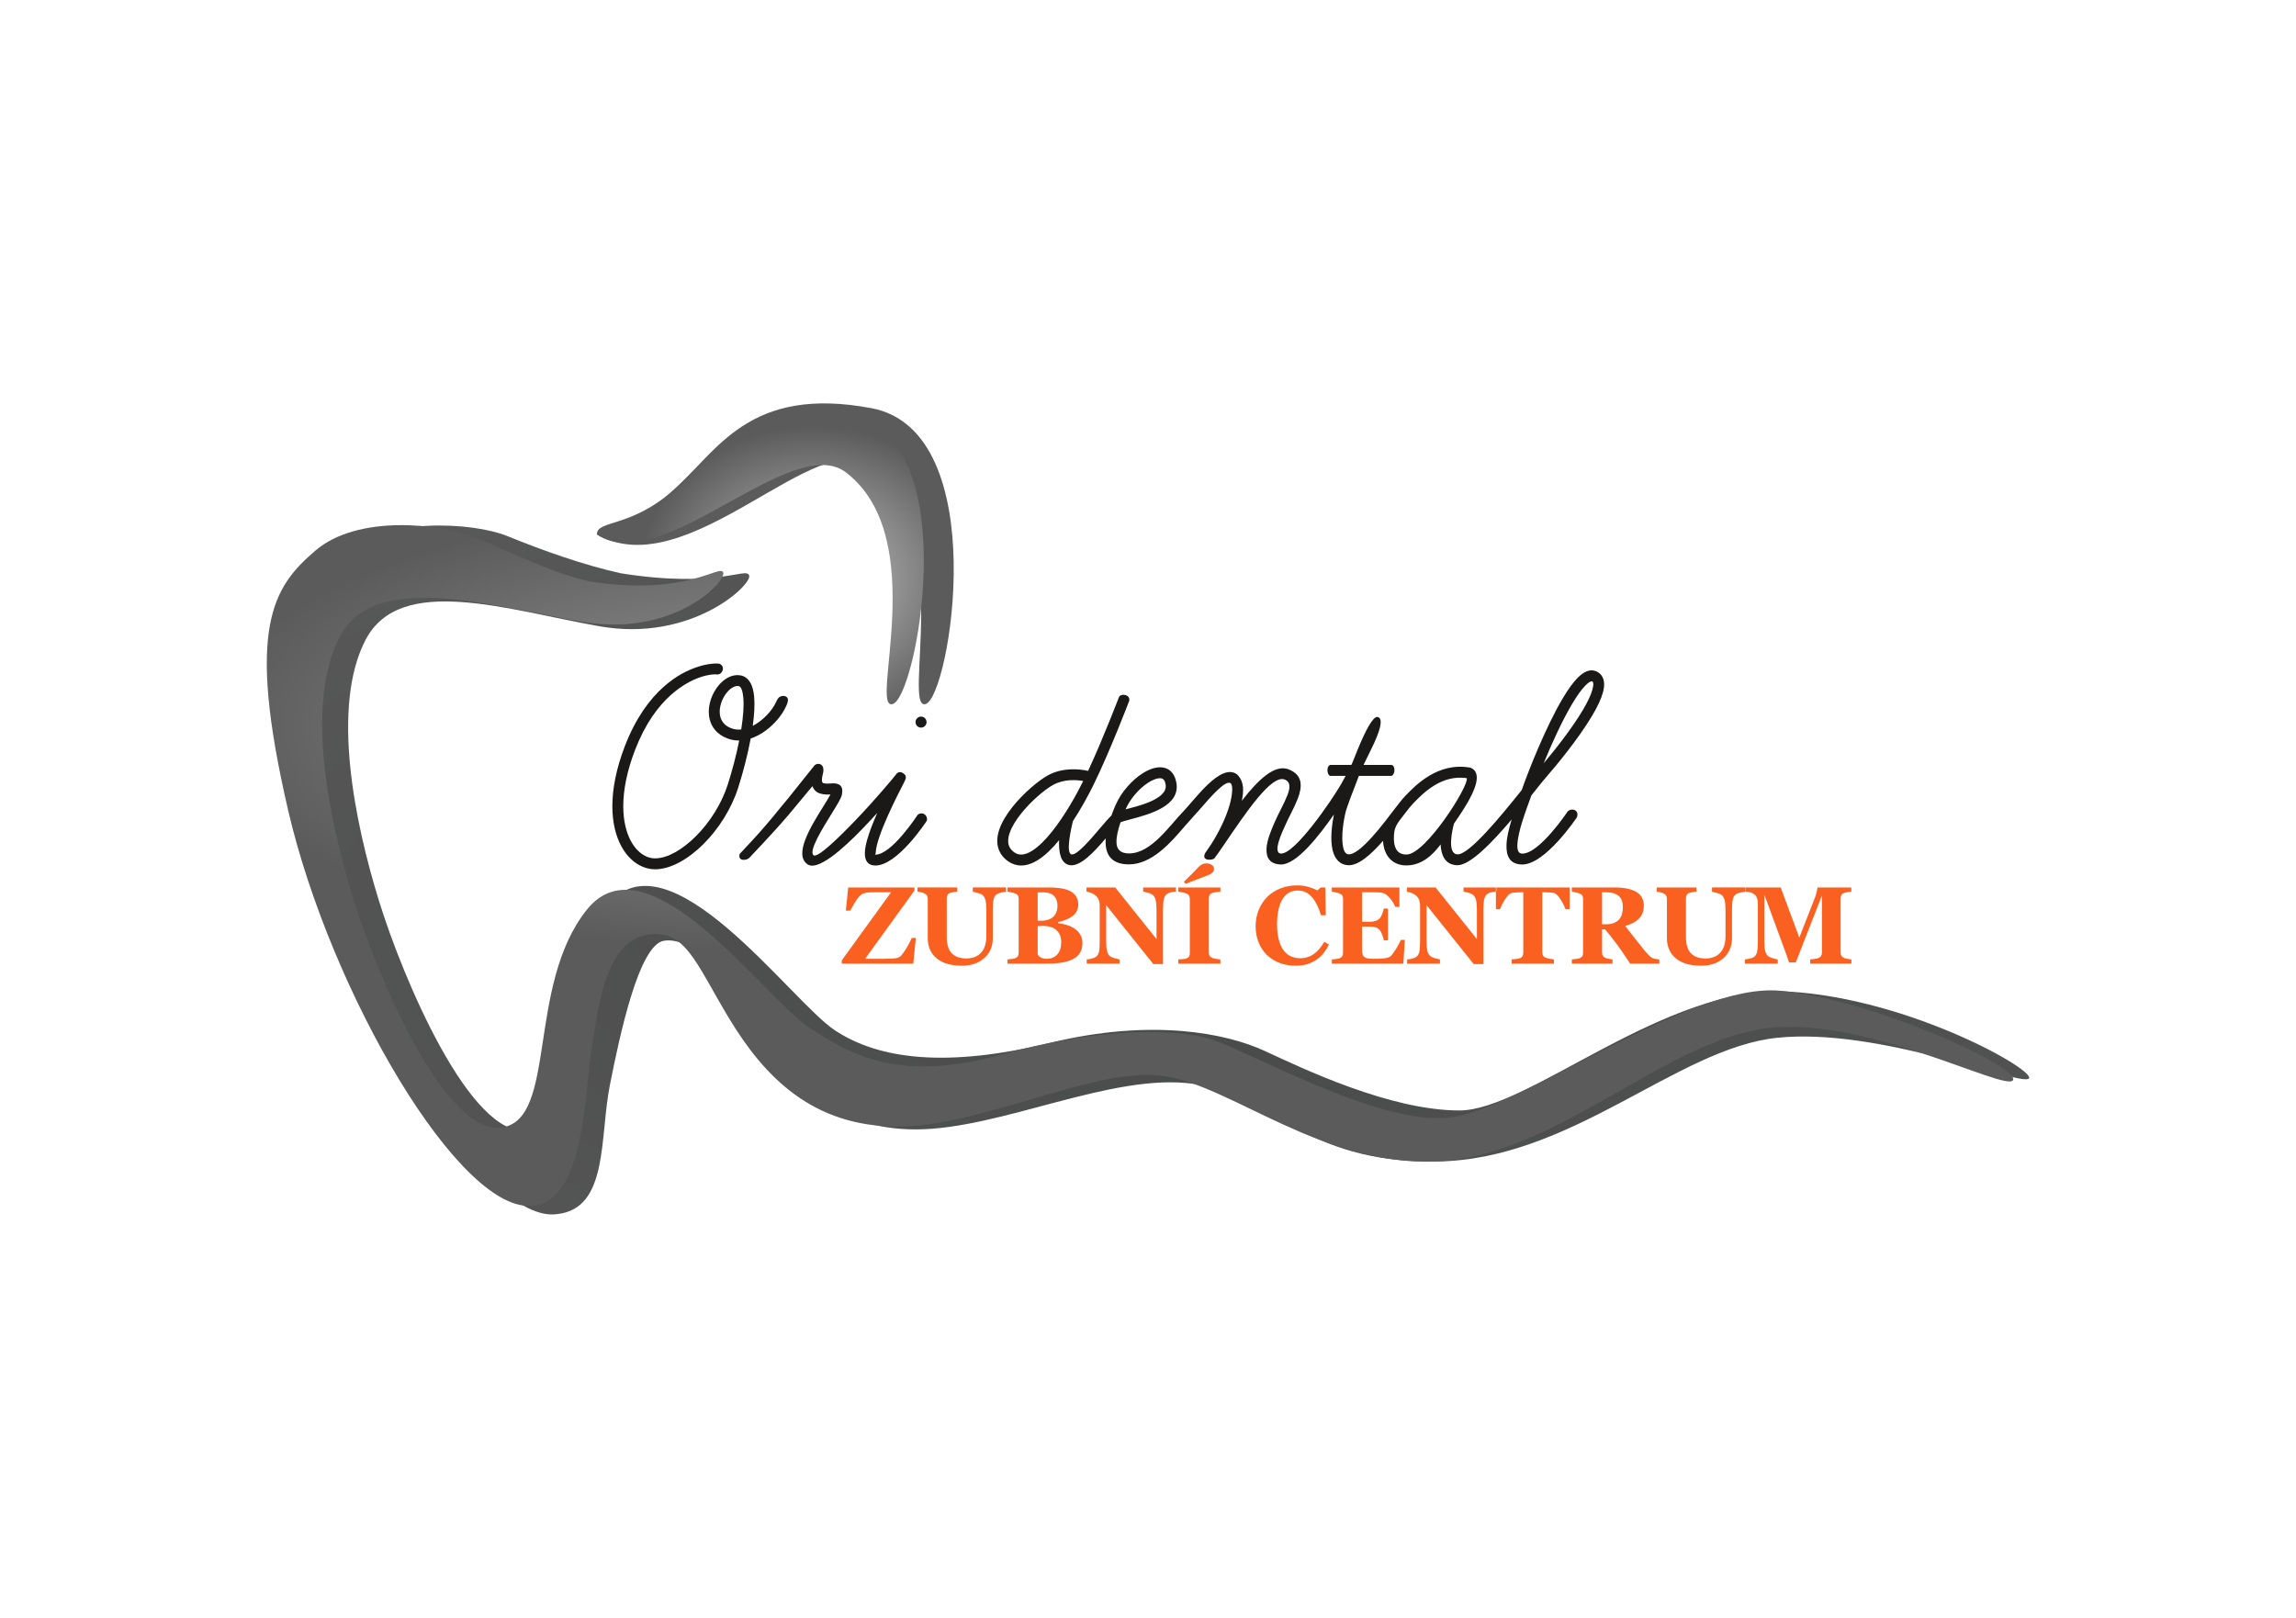
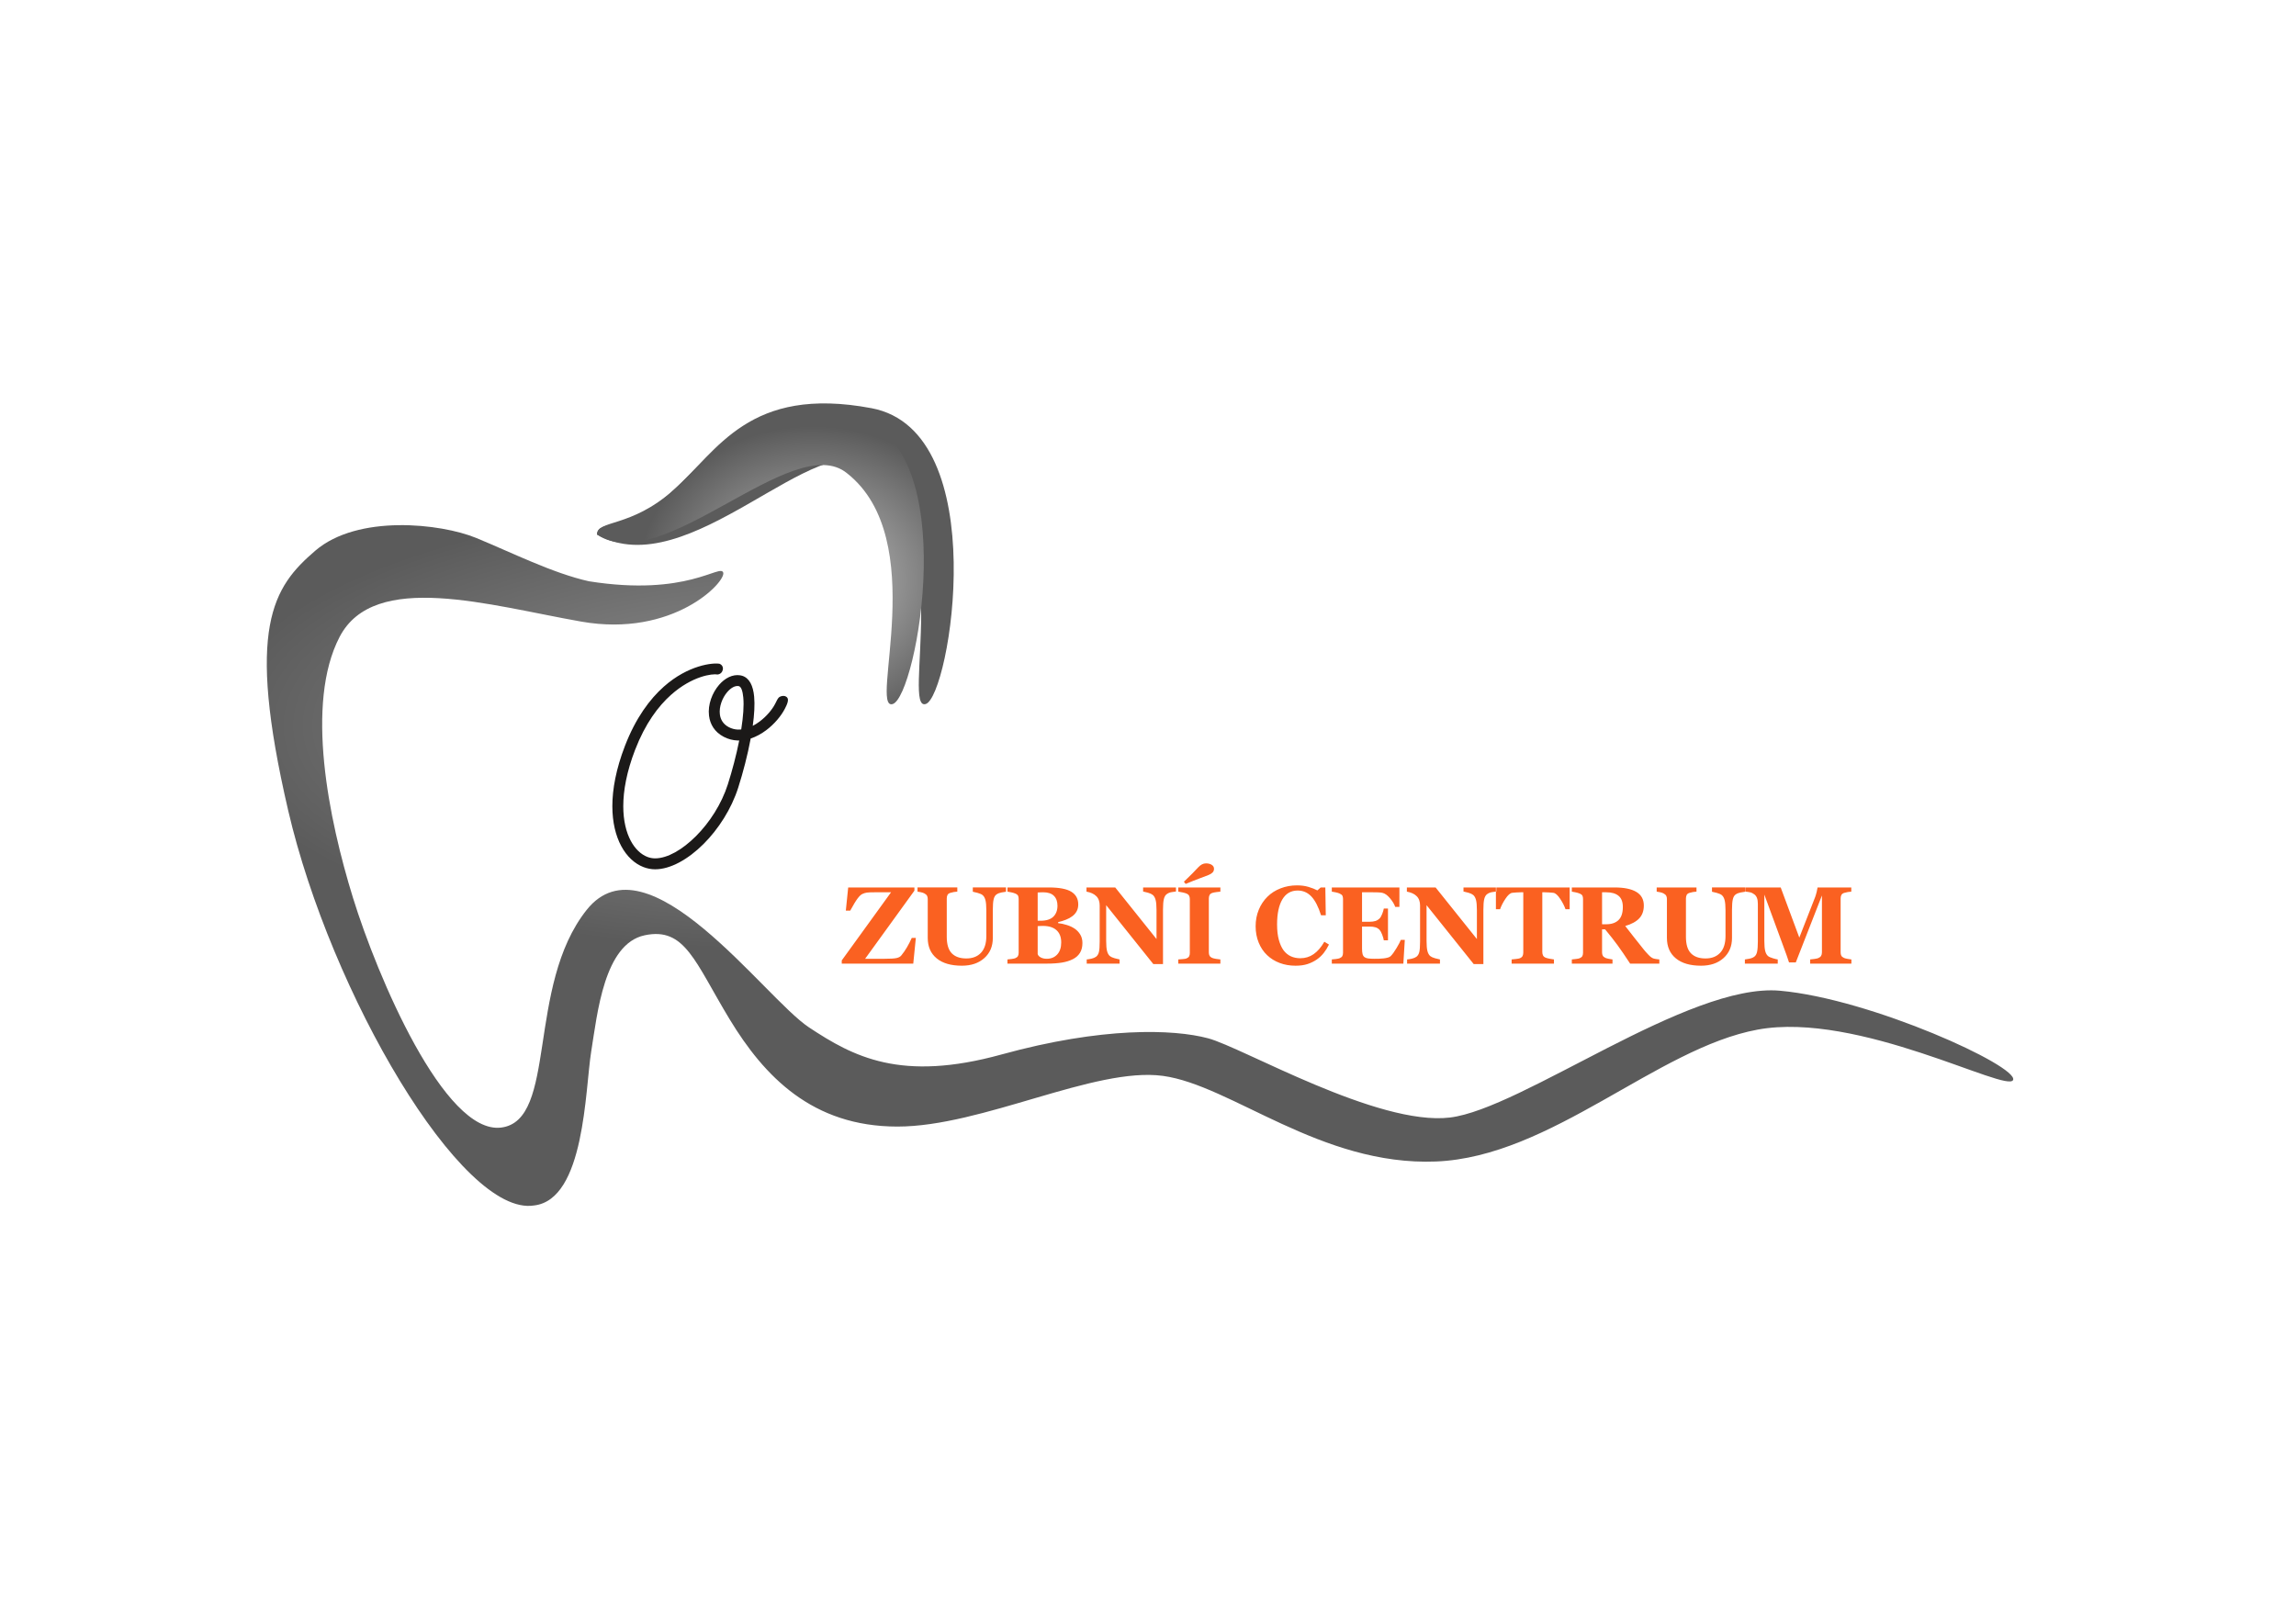
<svg xmlns="http://www.w3.org/2000/svg" width="595.28pt" height="419.53pt" viewBox="0 0 595.28 419.53">
  <path d="m154.8 138.61c0-3.9 8.664-1.607 19.926-11.626 11.262-10.019 19.438-27.136 51.237-21.137 31.799 5.999 20.314 74.801 14.037 76.712-6.277 1.911 7.8-44.4-13.95-61.5-13.95-11.4-47.55 31.051-71.25 17.55z" fill="#5b5b5b" fill-rule="evenodd" />
  <path d="m237.45 243.2-0.67 6.669h-18.539v-0.831l12.782-17.665h-4.327c-0.883 0-1.515 0.024-1.905 0.076-0.39 0.052-0.755 0.157-1.102 0.314-0.399 0.152-0.836 0.541-1.32 1.183-0.48 0.637-1.126 1.7-1.933 3.187h-1.14l0.613-6.013h17.171v0.831l-12.782 17.665h4.968c1.563 0 2.622-0.062 3.183-0.19 0.56-0.124 0.974-0.351 1.235-0.679 0.527-0.641 1.016-1.349 1.468-2.119 0.447-0.769 0.864-1.577 1.244-2.427zm23.375-11.97c-0.271 0.029-0.66 0.09-1.169 0.19-0.513 0.095-0.94 0.266-1.282 0.504-0.356 0.233-0.608 0.651-0.75 1.254-0.147 0.599-0.218 1.506-0.218 2.708v7.339c0 2.161-0.732 3.895-2.199 5.211-1.468 1.316-3.41 1.976-5.824 1.976-2.817 0-4.997-0.636-6.536-1.905-1.544-1.268-2.313-3.04-2.313-5.311v-10.089c0-0.323-0.061-0.603-0.185-0.836-0.128-0.228-0.366-0.437-0.717-0.622-0.242-0.124-0.537-0.218-0.888-0.294-0.351-0.071-0.636-0.124-0.86-0.152v-1.083h10.317v1.083c-0.299 0.019-0.598 0.052-0.907 0.104-0.309 0.052-0.617 0.128-0.936 0.228-0.351 0.114-0.589 0.299-0.712 0.556-0.119 0.261-0.18 0.551-0.18 0.879v9.956c0 1.957 0.432 3.382 1.297 4.27 0.869 0.888 2.123 1.335 3.772 1.335 1.62 0 2.888-0.489 3.809-1.473 0.921-0.983 1.382-2.432 1.382-4.342v-6.688c0-1.188-0.081-2.076-0.242-2.665s-0.413-1.012-0.746-1.273c-0.242-0.2-0.66-0.385-1.259-0.556-0.599-0.166-1.016-0.266-1.259-0.304v-1.111h8.607zm17.808 9.576c0.594 0.408 1.078 0.921 1.449 1.539 0.37 0.618 0.556 1.344 0.556 2.18 0 1.002-0.209 1.848-0.632 2.541-0.423 0.689-1.031 1.235-1.819 1.634-0.831 0.427-1.796 0.727-2.883 0.902-1.093 0.176-2.375 0.266-3.848 0.266h-10.255v-1.083c0.29-0.028 0.651-0.071 1.093-0.123 0.437-0.057 0.741-0.124 0.922-0.195 0.342-0.143 0.579-0.323 0.703-0.551 0.128-0.228 0.19-0.522 0.19-0.883v-13.922c0-0.337-0.052-0.613-0.152-0.836-0.105-0.223-0.351-0.418-0.741-0.584-0.29-0.124-0.627-0.223-1.007-0.299-0.385-0.081-0.717-0.143-1.007-0.19v-1.083h10.721c2.698 0 4.645 0.37 5.838 1.111 1.197 0.746 1.796 1.838 1.796 3.287 0 0.665-0.133 1.254-0.404 1.757-0.266 0.508-0.651 0.945-1.154 1.316-0.451 0.342-0.993 0.641-1.625 0.888-0.627 0.252-1.306 0.461-2.028 0.627v0.271c0.727 0.071 1.477 0.233 2.256 0.48 0.779 0.242 1.458 0.56 2.033 0.95zm-4.465-5.952c0-1.097-0.309-1.952-0.926-2.565-0.617-0.613-1.544-0.917-2.783-0.917-0.176 0-0.404 5e-3 -0.689 0.019-0.285 0.014-0.527 0.028-0.731 0.038v7.324h0.727c1.506 0 2.613-0.351 3.33-1.05 0.717-0.703 1.073-1.653 1.073-2.85zm0.969 9.505c0-1.373-0.408-2.427-1.225-3.163-0.817-0.736-1.99-1.102-3.524-1.102-0.176 0-0.409 5e-3 -0.703 0.019-0.29 0.014-0.508 0.029-0.646 0.038v7.239c0.085 0.342 0.342 0.632 0.779 0.869 0.437 0.237 0.964 0.356 1.587 0.356 1.107 0 2.004-0.37 2.698-1.116 0.689-0.741 1.036-1.791 1.036-3.14zm29.754-13.186c-0.261 0.029-0.631 0.081-1.111 0.157-0.48 0.071-0.917 0.252-1.306 0.541-0.342 0.252-0.584 0.679-0.731 1.292-0.143 0.608-0.214 1.501-0.214 2.684v14.136h-2.513l-12.222-15.271v9.272c0 1.149 0.076 2.024 0.228 2.622 0.157 0.598 0.404 1.04 0.746 1.316 0.252 0.204 0.651 0.385 1.197 0.546 0.546 0.157 0.983 0.261 1.306 0.318v1.083h-8.521v-1.083c0.361-0.028 0.774-0.095 1.244-0.204 0.466-0.105 0.86-0.271 1.173-0.494 0.361-0.271 0.608-0.674 0.746-1.221 0.133-0.542 0.2-1.454 0.2-2.741v-9.367c0-0.466-0.071-0.907-0.214-1.321-0.142-0.413-0.366-0.769-0.67-1.064-0.323-0.318-0.689-0.565-1.111-0.746-0.418-0.185-0.893-0.328-1.425-0.427v-1.083h7.448l10.706 13.376v-7.5c0-1.192-0.081-2.08-0.238-2.66-0.157-0.584-0.408-1.016-0.755-1.292-0.271-0.218-0.67-0.399-1.202-0.556-0.527-0.152-0.955-0.257-1.282-0.314v-1.054h8.521zm11.515 18.696h-10.915v-1.083c0.252-0.019 0.617-0.047 1.102-0.085 0.485-0.033 0.817-0.09 1.002-0.166 0.342-0.138 0.575-0.323 0.703-0.551 0.124-0.223 0.185-0.518 0.185-0.869v-14.003c0-0.318-0.062-0.598-0.181-0.836-0.119-0.242-0.356-0.437-0.708-0.584-0.218-0.095-0.546-0.19-0.983-0.285-0.432-0.1-0.807-0.166-1.121-0.204v-1.083h10.915v1.083c-0.276 0.028-0.622 0.066-1.04 0.119-0.413 0.052-0.765 0.123-1.05 0.214-0.361 0.123-0.603 0.309-0.722 0.565-0.119 0.257-0.181 0.546-0.181 0.869v13.994c0 0.333 0.062 0.617 0.185 0.855 0.128 0.238 0.366 0.432 0.717 0.579 0.19 0.086 0.513 0.166 0.96 0.242 0.451 0.081 0.827 0.128 1.13 0.147zm-1.653-24.6c0 0.39-0.119 0.708-0.361 0.96-0.242 0.252-0.589 0.47-1.04 0.656-0.522 0.214-1.297 0.508-2.337 0.888-1.036 0.38-2.242 0.86-3.61 1.435l-0.461-0.57c0.945-0.903 1.663-1.601 2.152-2.1 0.494-0.503 1.002-1.036 1.53-1.601 0.351-0.37 0.689-0.641 1.016-0.807 0.323-0.166 0.665-0.252 1.026-0.252 0.603 0 1.102 0.128 1.496 0.385 0.394 0.252 0.589 0.589 0.589 1.007zm21.109 25.142c-1.444 0-2.798-0.233-4.061-0.703-1.259-0.47-2.356-1.149-3.292-2.042-0.921-0.874-1.643-1.952-2.171-3.239-0.527-1.287-0.793-2.703-0.793-4.242 0-1.534 0.266-2.955 0.803-4.261 0.532-1.301 1.282-2.437 2.247-3.391 0.95-0.941 2.085-1.667 3.415-2.18 1.33-0.518 2.75-0.774 4.266-0.774 1.093 0 2.09 0.133 2.992 0.404 0.903 0.266 1.663 0.57 2.285 0.902l0.865-0.765h1.197l0.114 7.21h-1.225c-0.694-2.209-1.53-3.828-2.503-4.864-0.974-1.031-2.157-1.549-3.558-1.549-1.743 0-3.068 0.77-3.976 2.308-0.907 1.539-1.363 3.7-1.363 6.484 0 1.572 0.157 2.917 0.466 4.028 0.309 1.111 0.717 2.004 1.216 2.684 0.537 0.708 1.173 1.225 1.905 1.558 0.731 0.328 1.539 0.494 2.432 0.494 1.297 0 2.451-0.356 3.463-1.064 1.016-0.708 1.943-1.776 2.774-3.211l1.197 0.727c-0.399 0.817-0.855 1.548-1.363 2.19-0.508 0.646-1.097 1.202-1.767 1.667-0.732 0.508-1.539 0.907-2.427 1.197-0.883 0.29-1.928 0.432-3.135 0.432zm26.961-15.247h-1.083c-0.271-0.751-0.732-1.515-1.392-2.285-0.655-0.774-1.311-1.225-1.957-1.368-0.28-0.062-0.67-0.104-1.164-0.119-0.494-0.014-0.907-0.019-1.23-0.019h-2.864v7.638h2.033c0.513 0 0.978-0.062 1.396-0.18 0.418-0.124 0.798-0.356 1.14-0.698 0.214-0.214 0.432-0.594 0.651-1.131 0.214-0.542 0.356-1.012 0.423-1.411h1.083v8.236h-1.083c-0.057-0.39-0.2-0.879-0.423-1.468-0.228-0.589-0.447-0.997-0.651-1.216-0.304-0.337-0.67-0.565-1.088-0.689-0.418-0.128-0.898-0.19-1.448-0.19h-2.033v5.7c0 0.598 0.043 1.069 0.133 1.415 0.085 0.351 0.252 0.618 0.494 0.803 0.233 0.176 0.551 0.294 0.955 0.347 0.404 0.057 0.955 0.085 1.653 0.085 0.323 0 0.713-5e-3 1.168-0.014 0.456-0.01 0.855-0.038 1.197-0.086 0.39-0.043 0.755-0.114 1.097-0.209 0.337-0.09 0.589-0.228 0.755-0.404 0.446-0.456 0.95-1.154 1.506-2.09 0.56-0.936 0.926-1.634 1.102-2.1h1.026l-0.375 6.156h-18.548v-1.083c0.261-0.019 0.613-0.057 1.064-0.109 0.447-0.057 0.76-0.124 0.95-0.2 0.351-0.147 0.589-0.333 0.712-0.56 0.119-0.228 0.181-0.518 0.181-0.869v-13.936c0-0.337-0.052-0.613-0.152-0.831-0.105-0.218-0.351-0.413-0.741-0.589-0.242-0.114-0.584-0.214-1.021-0.309-0.437-0.09-0.77-0.152-0.993-0.18v-1.083h17.527zm25.133-3.99c-0.261 0.029-0.632 0.081-1.111 0.157-0.48 0.071-0.917 0.252-1.306 0.541-0.342 0.252-0.584 0.679-0.731 1.292-0.143 0.608-0.214 1.501-0.214 2.684v14.136h-2.513l-12.222-15.271v9.272c0 1.149 0.076 2.024 0.228 2.622 0.157 0.598 0.404 1.04 0.746 1.316 0.252 0.204 0.651 0.385 1.197 0.546 0.546 0.157 0.983 0.261 1.306 0.318v1.083h-8.521v-1.083c0.361-0.028 0.774-0.095 1.244-0.204 0.466-0.105 0.86-0.271 1.173-0.494 0.361-0.271 0.608-0.674 0.746-1.221 0.133-0.542 0.2-1.454 0.2-2.741v-9.367c0-0.466-0.071-0.907-0.214-1.321-0.143-0.413-0.366-0.769-0.67-1.064-0.323-0.318-0.689-0.565-1.111-0.746-0.418-0.185-0.893-0.328-1.425-0.427v-1.083h7.448l10.706 13.376v-7.5c0-1.192-0.081-2.08-0.237-2.66-0.157-0.584-0.408-1.016-0.755-1.292-0.271-0.218-0.67-0.399-1.202-0.556-0.527-0.152-0.955-0.257-1.282-0.314v-1.054h8.521zm19.01 4.588h-1.083c-0.285-0.841-0.746-1.738-1.382-2.698-0.632-0.96-1.221-1.477-1.758-1.553-0.294-0.038-0.66-0.067-1.097-0.095-0.432-0.029-0.808-0.043-1.126-0.043h-0.651v15.48c0 0.333 0.061 0.627 0.18 0.883 0.119 0.257 0.356 0.456 0.708 0.603 0.209 0.086 0.541 0.171 0.988 0.257 0.451 0.09 0.831 0.152 1.145 0.19v1.083h-10.972v-1.083c0.266-0.028 0.646-0.066 1.131-0.118 0.484-0.052 0.812-0.114 0.988-0.185 0.361-0.152 0.603-0.351 0.722-0.598 0.119-0.252 0.18-0.546 0.18-0.893v-15.618h-0.651c-0.318 0-0.693 0.014-1.126 0.043-0.437 0.028-0.803 0.057-1.097 0.095-0.537 0.076-1.126 0.594-1.758 1.553-0.636 0.96-1.097 1.857-1.382 2.698h-1.083v-5.643h19.123zm23.247 14.107h-7.571c-1.311-2-2.394-3.596-3.263-4.778-0.865-1.188-1.943-2.556-3.23-4.114h-0.784v5.99c0 0.333 0.061 0.613 0.19 0.845 0.123 0.233 0.366 0.427 0.717 0.584 0.176 0.076 0.456 0.152 0.831 0.228 0.375 0.081 0.698 0.133 0.969 0.161v1.083h-10.545v-1.083c0.271-0.028 0.627-0.066 1.069-0.118 0.442-0.052 0.755-0.114 0.945-0.19 0.351-0.147 0.589-0.333 0.712-0.56 0.119-0.228 0.18-0.518 0.18-0.869v-13.936c0-0.337-0.052-0.613-0.152-0.836-0.105-0.223-0.351-0.418-0.741-0.584-0.299-0.124-0.651-0.223-1.054-0.309-0.408-0.081-0.727-0.142-0.96-0.18v-1.083h11.091c2.479 0 4.361 0.39 5.648 1.164 1.287 0.774 1.928 1.947 1.928 3.519 0 1.383-0.399 2.498-1.192 3.339-0.793 0.841-2.004 1.496-3.629 1.971 0.632 0.817 1.368 1.762 2.209 2.836 0.841 1.073 1.715 2.176 2.622 3.297 0.29 0.361 0.679 0.802 1.178 1.325 0.494 0.522 0.931 0.845 1.316 0.964 0.214 0.067 0.484 0.124 0.812 0.166 0.328 0.047 0.566 0.076 0.703 0.085zm-9.462-14.687c0-1.321-0.37-2.285-1.111-2.893-0.741-0.613-1.8-0.917-3.168-0.917h-1.107v8.293h1.064c1.373 0 2.432-0.356 3.187-1.073 0.755-0.717 1.135-1.852 1.135-3.41zm31.721-3.952c-0.271 0.029-0.66 0.09-1.169 0.19-0.513 0.095-0.94 0.266-1.282 0.504-0.356 0.233-0.608 0.651-0.75 1.254-0.147 0.599-0.219 1.506-0.219 2.708v7.339c0 2.161-0.732 3.895-2.199 5.211-1.468 1.316-3.41 1.976-5.824 1.976-2.817 0-4.997-0.636-6.536-1.905-1.544-1.268-2.313-3.04-2.313-5.311v-10.089c0-0.323-0.061-0.603-0.185-0.836-0.128-0.228-0.366-0.437-0.717-0.622-0.242-0.124-0.537-0.218-0.888-0.294-0.351-0.071-0.636-0.124-0.86-0.152v-1.083h10.317v1.083c-0.299 0.019-0.598 0.052-0.907 0.104-0.309 0.052-0.617 0.128-0.936 0.228-0.351 0.114-0.589 0.299-0.712 0.556-0.119 0.261-0.181 0.551-0.181 0.879v9.956c0 1.957 0.432 3.382 1.297 4.27 0.869 0.888 2.123 1.335 3.772 1.335 1.62 0 2.888-0.489 3.809-1.473 0.921-0.983 1.382-2.432 1.382-4.342v-6.688c0-1.188-0.081-2.076-0.242-2.665-0.162-0.589-0.413-1.012-0.746-1.273-0.242-0.2-0.66-0.385-1.259-0.556-0.599-0.166-1.016-0.266-1.259-0.304v-1.111h8.607zm27.536 18.639h-10.687v-1.083c0.314-0.028 0.698-0.076 1.159-0.138 0.456-0.066 0.77-0.137 0.936-0.209 0.342-0.142 0.584-0.333 0.732-0.57 0.147-0.242 0.223-0.551 0.223-0.921v-14.754l-6.778 17.361h-1.753c-0.081-0.309-0.29-0.917-0.617-1.824-0.328-0.912-0.594-1.639-0.798-2.185l-4.988-13.575v12.013c0 1.149 0.076 2.024 0.228 2.622 0.157 0.598 0.404 1.04 0.746 1.316 0.233 0.195 0.646 0.38 1.244 0.556 0.599 0.181 1.016 0.28 1.259 0.309v1.083h-8.521v-1.083c0.233-0.028 0.608-0.09 1.131-0.19 0.527-0.095 0.955-0.266 1.287-0.508 0.37-0.257 0.623-0.698 0.751-1.315 0.128-0.618 0.195-1.496 0.195-2.636v-9.79c0-0.594-0.076-1.088-0.223-1.482-0.147-0.394-0.37-0.708-0.67-0.941-0.37-0.285-0.751-0.47-1.145-0.556-0.39-0.081-0.784-0.138-1.183-0.166v-1.083h9.144l4.826 13.001 4.118-10.545c0.138-0.394 0.276-0.855 0.404-1.396 0.128-0.537 0.2-0.893 0.209-1.059h8.745v1.083c-0.299 0.019-0.608 0.057-0.936 0.109-0.328 0.057-0.637 0.133-0.936 0.223-0.361 0.123-0.603 0.314-0.718 0.575-0.119 0.257-0.176 0.546-0.176 0.86v13.994c0 0.333 0.057 0.613 0.176 0.841 0.114 0.228 0.356 0.427 0.718 0.594 0.185 0.086 0.494 0.162 0.917 0.238 0.423 0.071 0.75 0.124 0.983 0.152z" fill="#fa6121" fill-rule="evenodd" />
  <path d="m186.04 174.9c-1.333-0.25-6.532 0.359-12.052 5.265-3.327 2.958-6.7 7.463-9.321 14.255-2.175 5.637-3.071 10.537-3.071 14.62 0 3.739 0.749 6.756 1.946 8.995 1.135 2.123 2.661 3.531 4.302 4.164 0.647 0.25 1.324 0.377 2.008 0.377 3.179 0 7.059-2.235 10.572-5.745 3.541-3.538 6.646-8.33 8.281-13.447 1.117-3.497 2.186-7.519 2.951-11.368-0.152 2e-3 -0.305 3e-4 -0.458-6e-3 -1.194-0.048-2.39-0.344-3.553-0.951-2.402-1.255-3.549-3.272-3.82-5.474-0.176-1.43 0.032-2.927 0.51-4.321 0.469-1.366 1.208-2.652 2.105-3.686 1.501-1.73 3.472-2.778 5.476-2.465 0.203 0.032 0.378 0.071 0.526 0.118v6e-3c1.874 0.599 2.817 2.57 3.083 5.381 0.197 2.088 0.038 4.724-0.359 7.599 0.62-0.319 1.22-0.702 1.789-1.129 1.774-1.329 3.215-3.048 4.004-4.558 0.356-0.682 0.592-1.238 0.88-1.577 0.378-0.444 1.538-0.797 2.204-0.133 0.614 0.611-0.036 1.971-0.583 3.017-0.964 1.845-2.699 3.926-4.812 5.51-1.225 0.918-2.587 1.68-4.018 2.151-0.794 4.274-1.985 8.827-3.234 12.738-1.778 5.567-5.145 10.768-8.978 14.599-4.021 4.018-8.619 6.575-12.565 6.575-1.017 0-2.036-0.195-3.027-0.577-2.253-0.869-4.306-2.721-5.775-5.471-1.408-2.634-2.289-6.104-2.289-10.324 0-4.391 0.954-9.636 3.27-15.639 2.808-7.277 6.459-12.137 10.074-15.35 6.338-5.633 12.761-6.247 14.454-5.93 1.476 0.608 0.928 2.659-0.52 2.779zm6.13 14.26 0.039-0.247c0.483-3.094 0.703-5.914 0.503-8.027-0.157-1.659-0.508-2.758-1.121-2.956l-2e-3 5e-3 -0.105-0.03c-0.951-0.148-2.013 0.493-2.907 1.523-0.659 0.759-1.208 1.72-1.563 2.755-0.346 1.008-0.499 2.07-0.377 3.058 0.164 1.333 0.859 2.554 2.314 3.314 0.77 0.402 1.564 0.599 2.356 0.63 0.287 0.011 0.574 2e-3 0.862-0.027z" fill="#1b1918" fill-rule="evenodd" />
-   <path d="m191.77 221.44c1.192-1.334 5.294-5.407 10.823-12.325l1.72-2.062c4.059-5.087 6.768-8.469 6.835-8.551 0.723-0.833 2.835-0.615 2.234 2.018-0.241 0.888-0.538 2.363 0.081 2.543 0.644 0.187 1.341 0.133 1.894 0.09 0.469-0.036 0.869-0.067 1.287 5e-3 1.336 0.23 1.979 0.915 1.646 2.849-0.159 0.922-1.218 2.628-2.528 4.74v6e-3c-2.539 4.091-6.204 9.996-4.815 11.03 1.042 0.691 6.082-4.106 10.941-9.175 5.147-5.37 9.902-11.096 10.332-11.675l8e-3 -0.012c0.546-0.798 1.187-0.916 1.966-0.397 1.004 0.669 0.717 1.367 0.112 2.537-1.479 2.862-7.127 13.787-7.253 18.027-0.01 0.324-0.233 0.517-0.143 0.519 4.23 0.126 10.982-10.279 11.002-10.308 0.448-0.428 1.102-0.481 1.57-0.272 0.679 0.304 1.021 1.132 0.8 1.811-0.021 0.033-7.629 11.766-13.449 11.592-1.92-0.057-2.664-1.351-2.602-3.42 0.072-2.42 1.544-6.42 3.2-10.207-1.117 1.232-2.301 2.51-3.504 3.764-5.684 5.93-11.94 11.303-14.538 9.571-0.019-0.014-0.039-0.026-0.056-0.043-3.599-2.549 0.908-9.811 4.028-14.838l2e-3 2e-3c0.869-1.401 1.612-2.597 1.949-3.264-0.723 0.052-1.605 0.079-2.634-0.22-1.119-0.325-1.729-1.061-2.034-1.936-1.841 2.225-3.853 4.65-6.088 7.332-4.32 5.071-9.688 10.606-10.098 11.074-0.606 0.691-1.339 0.721-1.703 0.714-1.11-0.021-1.17-0.908-0.982-1.519z" fill="#1b1918" fill-rule="evenodd" />
-   <path d="m238.8 185.82a1.425 1.425 0 0 1 1.425 1.425 1.425 1.425 0 1 1-1.425-1.425z" fill="#1b1918" fill-rule="evenodd" />
-   <path d="m280.85 202.52c-1.854-0.33-5.018-0.535-7.847 1.031-2.091 1.158-5.621 4.097-8.285 7.446-1.304 1.639-2.381 3.358-2.937 4.976-0.488 1.417-0.562 2.729 0.012 3.766v6e-3c0.215 0.39 0.537 0.763 0.979 1.114 0.231 0.184 0.455 0.328 0.671 0.434 1.201 0.59 2.606 0.267 4.089-0.645 1.742-1.071 3.544-2.903 5.274-5.078 3.227-4.057 6.153-9.236 8.044-13.05zm96.118 11.05c-0.342 1.287-1.943 7.835 0.896 7.964 3.031 0.138 11.145-9.768 16.67-16.666l0.138-0.388c1.715-4.886 6.174-16.118 10.486-23.38 1.318-2.22 2.639-4.096 3.893-5.358 1.556-1.567 3.115-2.273 4.617-1.746 0.384 0.134 0.748 0.348 1.054 0.615 1.283 1.117 1.446 2.88 0.847 5.021v6e-3c-0.486 1.735-1.495 3.796-2.778 5.956-3.529 5.944-9.206 12.804-11.551 15.496-1.447 1.662-2.814 3.427-4.192 5.151-1.278 3.612-3.537 9.251-3.642 12.943-0.037 1.293 0.281 2.136 1.211 2.163 4.463 0.128 11.84-10.929 11.861-10.961 1.232-1.051 3.065-0.189 2.348 1.572-0.024 0.035-8.25 12.385-14.287 12.212-2.998-0.086-4.042-2.056-3.956-5.064 0.053-1.858 0.596-4.16 1.342-6.608-5.146 6.071-10.893 12.01-14.184 11.86-3.147-0.143-4.11-2.701-4.239-5.396-2.044 2.758-4.857 5.396-8.771 5.445-1.602 0.02-2.86-0.435-3.825-1.198-0.85-0.673-1.441-1.562-1.816-2.56-0.306-0.815-0.469-1.709-0.513-2.615-3.068 3.506-6.395 6.497-9.1 6.322-2.171-0.139-3.39-1.705-3.921-3.707-0.386-1.453-0.439-3.215-0.328-4.931 0.106-1.64 0.363-3.261 0.614-4.512-3.812 5.437-9.746 13.148-13.867 12.952-2.843-0.135-3.716-1.837-3.607-4.146 0.102-2.153 1.244-4.802 2.099-6.789 1.029-2.389 2.444-4.767 3.347-7.095 0.667-1.719 0.875-3.369-0.733-3.993-3.386-1.314-9.774 8.11-16.088 17.426-0.703 1.037-1.375 1.987-2.12 2.998-0.33 0.484-3.558 0.879-2.394-1.381 0.798-1.159 1.002-1.466 1.645-2.414 0.69-1.096 1.319-2.19 1.884-3.266 1.704-3.242 2.809-6.284 3.243-8.677 0.135-0.746 0.554-3.277-0.268-3.777-1.373-0.711-5.023 3.497-7.761 6.654-1.37 1.579-2.798 3.076-4.156 4.665-3.339 3.906-8.352 9.772-14.349 9.772-4.297 0-5.959-2.217-6.071-5.554-0.013-0.381-1e-3 -0.778 0.032-1.188-2.955 3.456-6.594 7.442-9.36 6.939-2.403-0.437-2.862-3.51-2.72-6.476-1.798 2.19-3.691 4.045-5.581 5.206-2.299 1.413-4.613 1.848-6.813 0.767-0.416-0.204-0.814-0.456-1.191-0.755-0.729-0.58-1.284-1.24-1.685-1.963l-2e-3 1e-3c-1.014-1.829-0.96-3.917-0.223-6.058 0.668-1.941 1.912-3.943 3.403-5.818 2.89-3.634 6.79-6.86 9.126-8.155 3.979-2.203 8.396-1.646 10.479-1.189 3.87-8.308 7.996-19.122 8.009-19.156 0.487-1.029 3.048-0.671 2.647 1.008-0.014 0.037-5.001 13.108-9.249 21.752-1.337 2.72-3.208 6.163-5.355 9.448-0.336 1.362-1.969 8.313-0.346 8.607 1.403 0.255 4.838-3.79 7.45-6.867 1.107-1.304 2.085-2.456 2.868-3.184 0.335-0.914 0.71-1.843 1.112-2.769 1.459-3.367 4.294-6.509 7.055-8.247 1.232-0.775 2.478-1.293 3.625-1.459 2.789-0.405 4.551 1.17 5.056 3.854 1.144 6.079-6.838 8.223-11.816 9.559-1.219 0.327-2.222 0.597-2.653 0.792-0.674 1.971-1.092 3.798-1.043 5.258 0.057 1.687 0.946 2.808 3.248 2.808 5.775 0 10.48-7.216 14.212-11.043 2.834-2.905 9.593-12.545 13.768-9.468 1.977 1.878 1.738 4.411 1.273 6.852 4.397-5.664 8.588-9.516 12.132-8.141 3.747 1.454 3.561 4.525 2.349 7.647-0.925 2.384-2.333 4.764-3.38 7.195-0.422 0.981-3.305 6.882-0.962 6.993 3.606 0.172 13.208-13.84 15.553-17.931 0.37-0.645 0.782-1.396 1.218-2.216h-4.001c-0.825-0.195-1.069-2.49 0-2.835h5.471l0.212-0.419c0.538-1.353 1.083-2.701 1.606-3.967 1.893-4.581 3.808-8.202 4.936-8.048 2.493 0.341-1.148 7.419-1.705 8.588-0.59 1.239-1.232 2.552-1.879 3.847h7.258c1.144 0.27 0.863 2.584 0 2.835h-8.464c-1.651 4.219-3.068 8.043-3.336 9.007-0.273 0.979-0.772 3.305-0.926 5.7-0.077 1.192-0.202 5.168 1.324 5.592 2.959 0.825 10.138-9.033 11.784-11.174 1.255-1.633 2.31-3.006 3.058-3.794 1.466-1.546 3.597-3.734 6.386-5.389 2.879-1.708 6.413-2.823 10.562-2.076 3.639 1.286 0.551 6.925-0.623 8.972-1.261 2.199-2.762 4.371-3.574 5.544zm3.317-11.799c-3.189-0.469-5.955 0.439-8.242 1.796-2.468 1.464-4.426 3.477-5.777 4.902-0.653 0.689-1.666 2.006-2.869 3.572-1.527 1.982-2.041 2.866-2.007 5.577 0.014 1.16 0.308 2.616 1.268 3.376 0.476 0.377 1.143 0.601 2.042 0.59 4.923-0.062 16.204-17.806 15.587-19.813zm-88.456 8.099c2.708-0.73 11.107-2.564 10.372-6.467-0.214-1.141-0.603-1.757-1.878-1.574-0.746 0.108-1.614 0.481-2.518 1.049-2.481 1.561-4.823 4.3-5.977 6.991zm108.39-11.942c2.663-3.155 7.199-8.823 10.138-13.774 1.169-1.968 2.076-3.804 2.49-5.281 0.639-2.278 0.059-3.001-1.79-1.138-1.071 1.078-2.252 2.767-3.461 4.804-2.629 4.429-5.319 10.38-7.377 15.389z" fill="#1b1918" fill-rule="evenodd" />
  <defs>
    <radialGradient id="c" cx=".59" cy=".59" r=".48">
      <stop stop-color="#c4c4c4" offset="0" />
      <stop stop-color="#5b5b5b" offset="1" />
    </radialGradient>
  </defs>
  <path d="m154.8 138.61c0-3.9 7.583-0.617 18.846-10.636 11.262-10.019 21.418-26.626 48.717-19.426 27.299 7.199 15.365 72.101 9.088 74.012-6.277 1.911 9.899-42.75-11.85-59.85-13.95-11.4-48 27.3-64.8 15.9z" fill="url(#c)" />
  <defs>
    <radialGradient id="b" cx=".58" cy=".58" r="1">
      <stop stop-color="#464747" offset="0" />
      <stop stop-color="#5e5e5e" offset="1" />
    </radialGradient>
  </defs>
-   <path d="m160.94 148.65c25.5 4.05 32.549-1.8 33.3 0.6 0.75 2.4-14.911 17.353-38.761 13.153-23.85-4.2-51.689-13.753-60.689 3.497-9 17.25-2.85 47.25 3.45 67.65 6.3 20.4 23.702 61.405 38.402 59.605s5.099-38.604 20.849-58.404c15.75-19.8 47.4 24.75 58.95 32.4 11.55 7.65 29.174 9.731 55.724 3.281 26.55-6.45 45.818-2.502 55.718 2.072 9.9 4.575 32.488 15.442 50.488 15.442 18 6e-4 53.296-32.627 85.246-30.827 31.95 1.8 65.367 21.05 62.292 22.625-3.074 1.575-39.018-13.344-65.118-10.644s-53.373 31.778-88.473 32.078-41.505-17.128-62.804-20.128-50.04 11.807-72.09 11.807-32.534-12.957-41.534-27.806c-9-14.85-17.255-22.021-23.705-21.12s-11.45 24.134-14.094 37.592c-2.644 13.458-0.329 31.782-13.529 33.282-18.75 3-55.398-55.229-66.422-102.7-11.025-47.475-0.675-59.1 10.35-68.55 11.025-9.45 34.012-8.255 43.162-4.505 9.15 3.75 19.838 7.506 29.289 9.604z" fill="url(#b)" />
  <defs>
    <radialGradient id="a" cx=".3" cy=".3" r=".32">
      <stop stop-color="#969696" offset="0" />
      <stop stop-color="#5b5b5b" offset="1" />
    </radialGradient>
  </defs>
  <path d="m152.71 150.73c25.5 4.05 34.049-4.65 34.8-2.25 0.75 2.4-12.961 16.903-36.811 12.703-23.85-4.2-53.639-13.303-62.639 3.947-9 17.25-2.85 47.25 3.45 67.65s23.702 61.405 38.402 59.605 6.449-36.654 22.199-56.454c15.75-19.8 46.05 22.8 57.6 30.45 11.55 7.65 23.85 14.25 49.95 7.05s44.55-6.6 53.55-4.2 43.95 22.8 62.7 20.55c18.75-2.25 61.846-34.986 85.546-32.886 23.7 2.1 61.904 19.611 60.479 23.136-1.425 3.525-40.125-17.85-66.225-13.05s-53.55 33-83.4 34.2c-29.85 1.2-53.1-19.8-70.8-22.2s-46.796 13.142-68.846 13.142-34.505-12.992-43.505-27.842c-9-14.85-11.551-24-22.05-21.75-10.5 2.25-12.237 20.287-13.831 30.146-1.594 9.858-1.619 38.405-14.819 39.905-18.75 3-52.726-54.975-63.75-102.45-11.025-47.475-3.975-57.9 7.05-67.35 11.025-9.45 32.512-7.056 41.662-3.305 9.15 3.75 19.838 9.156 29.289 11.254z" fill="url(#a)" />
</svg>